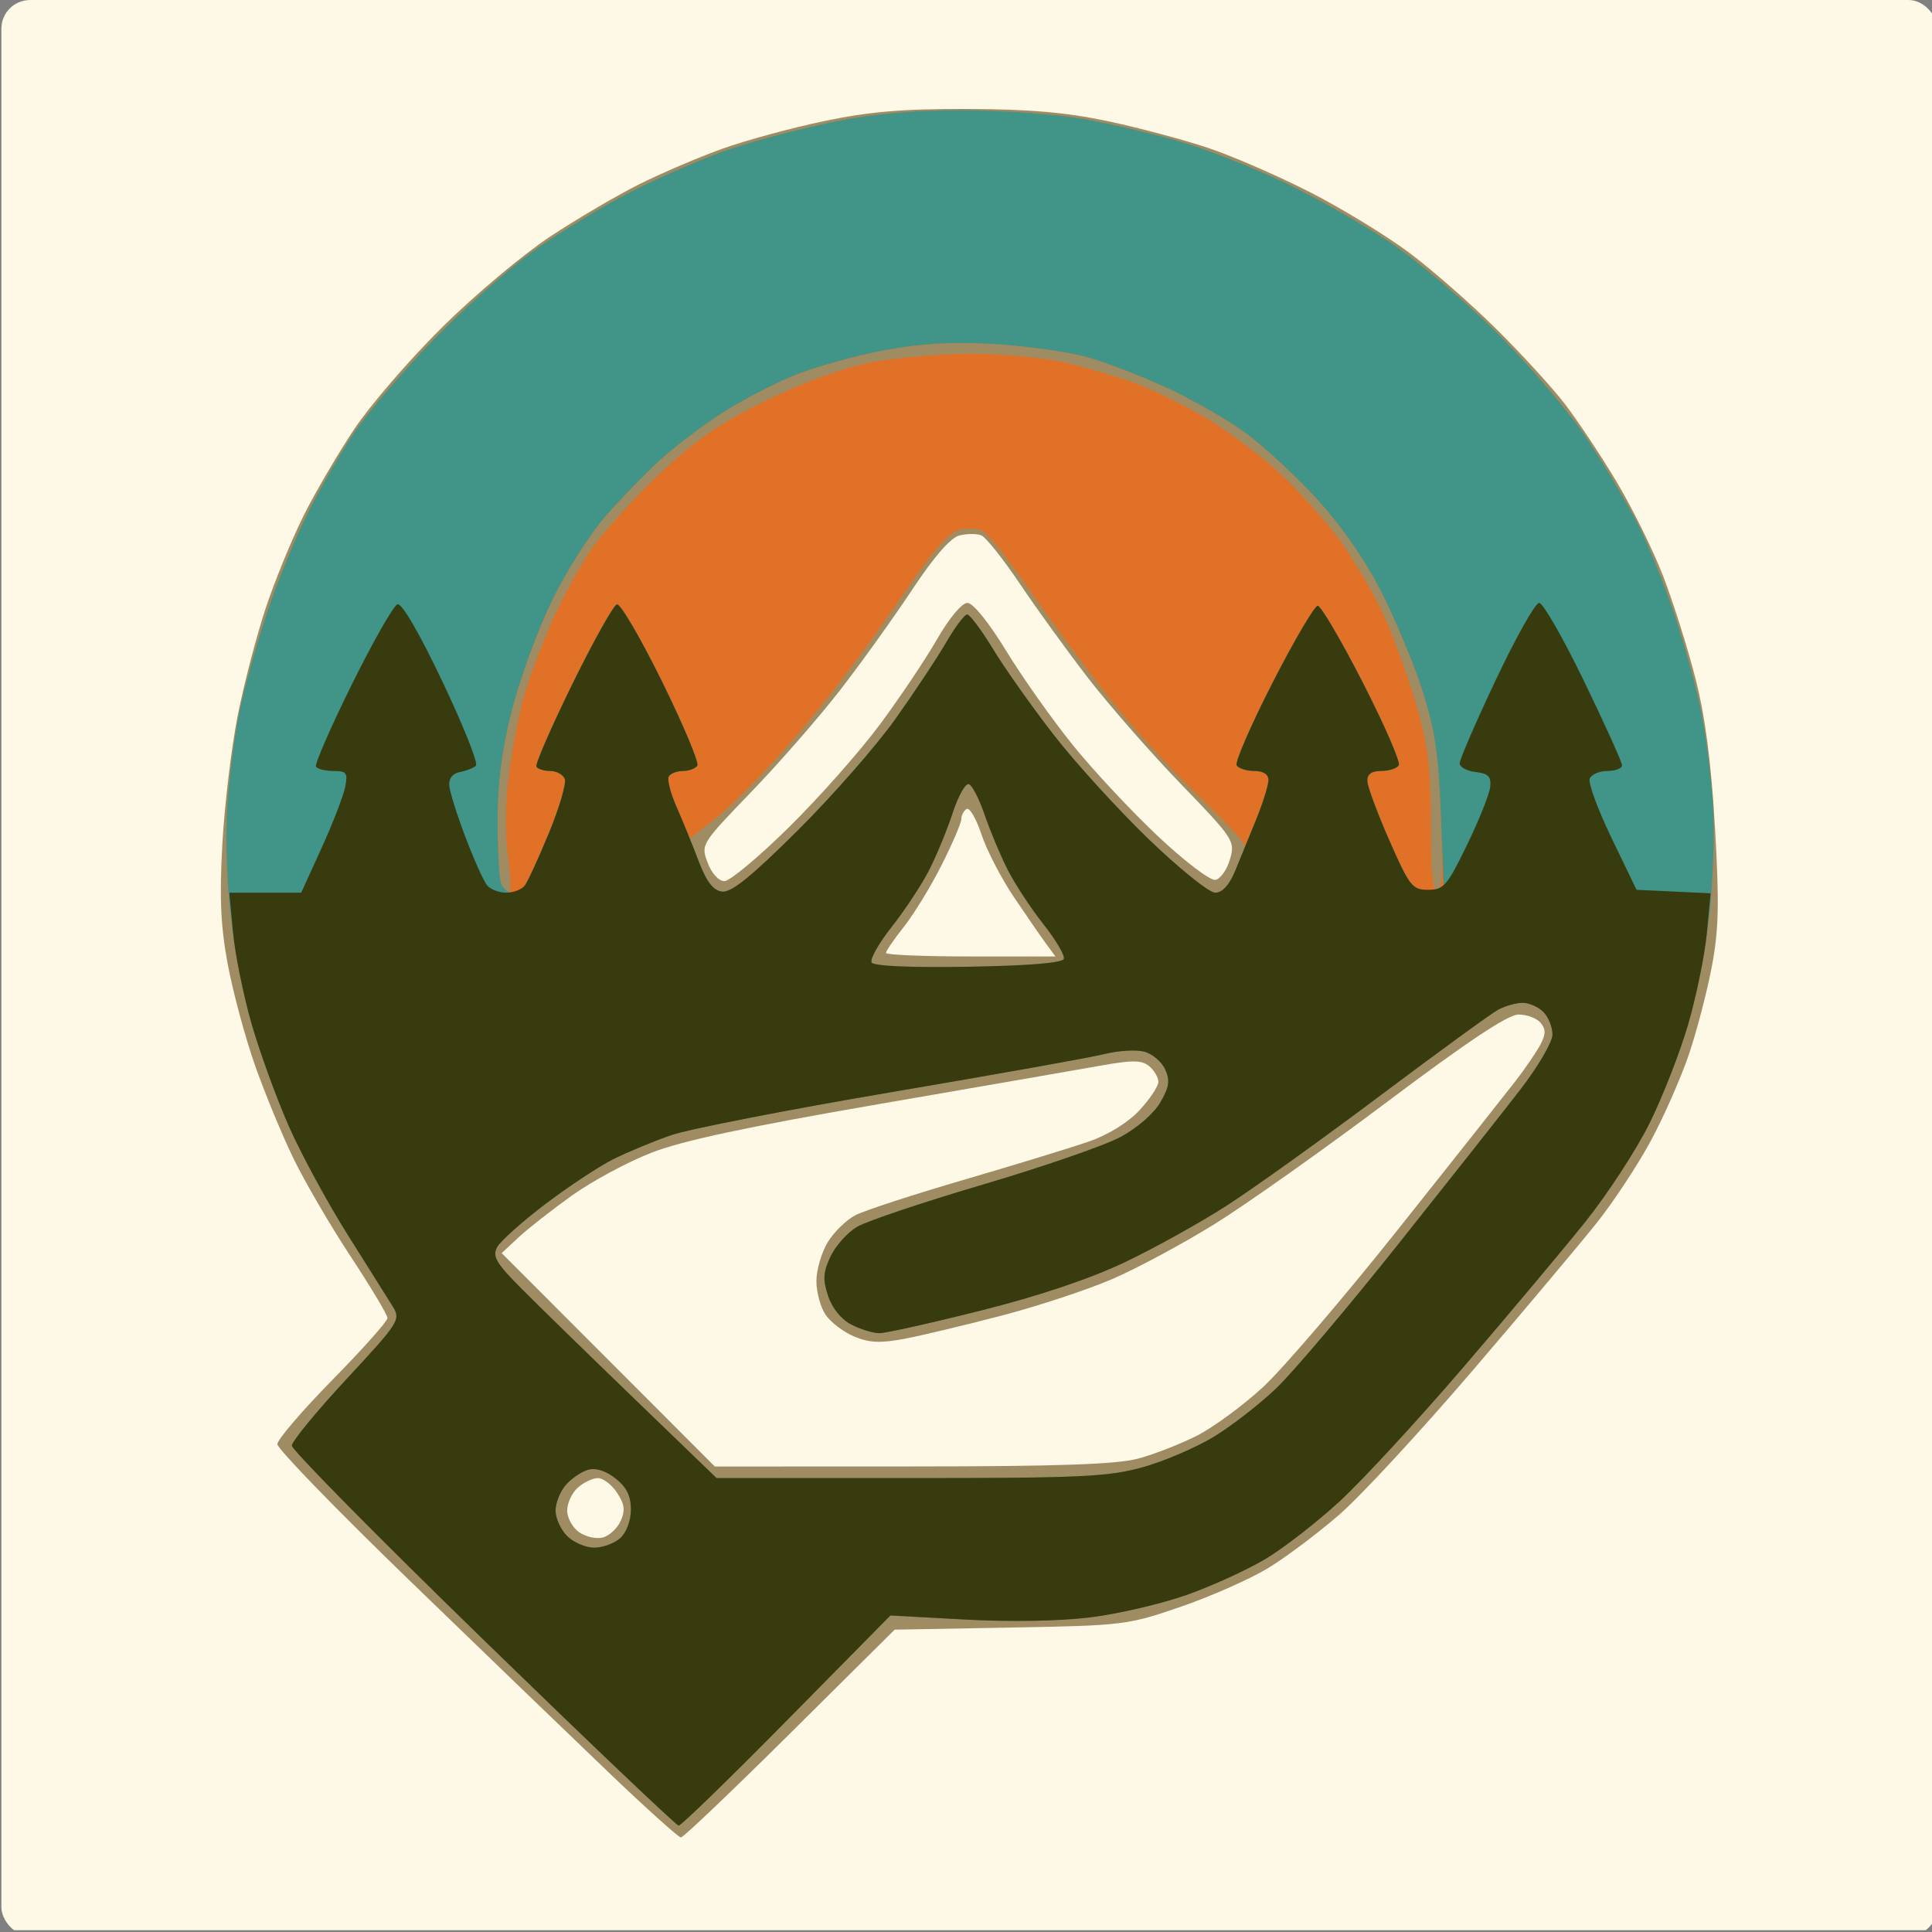
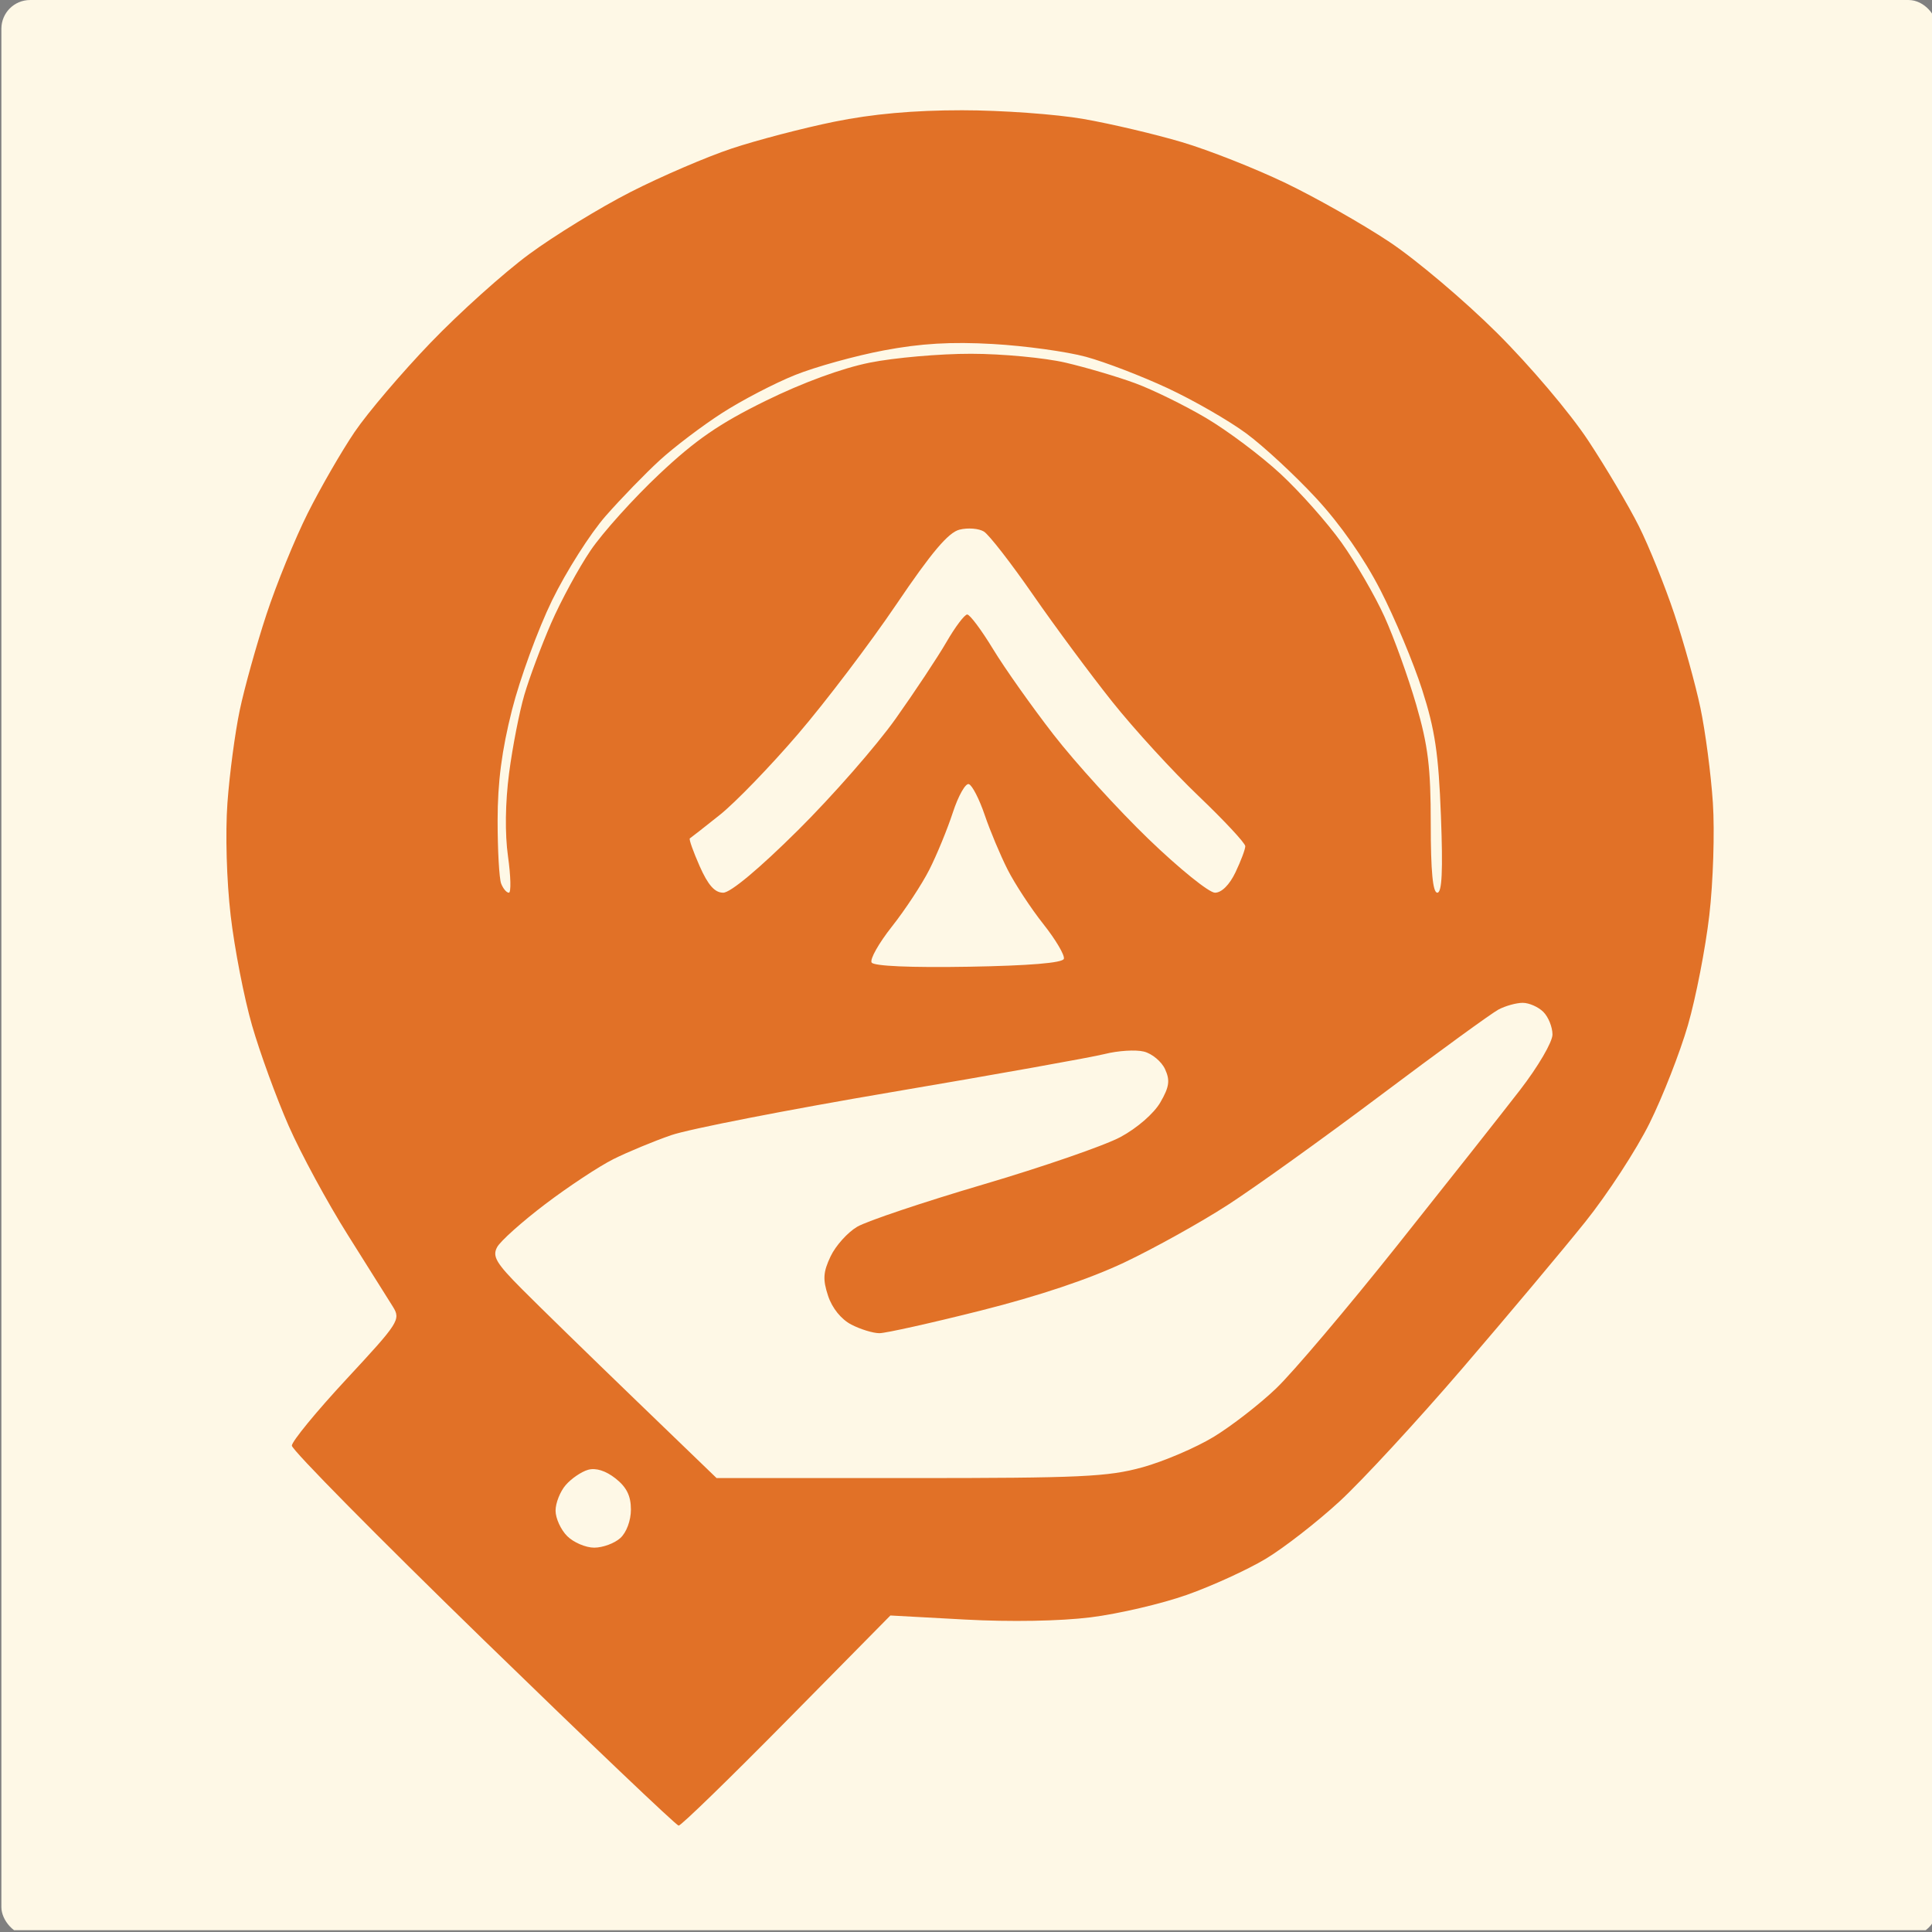
<svg xmlns="http://www.w3.org/2000/svg" xmlns:ns1="http://sodipodi.sourceforge.net/DTD/sodipodi-0.dtd" xmlns:ns2="http://www.inkscape.org/namespaces/inkscape" version="1.1" id="svg1" width="32" height="32" viewBox="0 0 32 32" ns1:docname="happy-camper.svg" ns2:version="1.3.2 (091e20e, 2023-11-25)" ns2:export-filename="happy-camper-stripe-logo.png" ns2:export-xdpi="3000" ns2:export-ydpi="3000">
  <rect x="0" y="0" width="32" height="32" fill="#808080" stroke="none" />
  <ns1:namedview id="namedview1" pagecolor="#ffffff" bordercolor="#000000" borderopacity="0.25" ns2:showpageshadow="2" ns2:pageopacity="0.0" ns2:pagecheckerboard="0" ns2:deskcolor="#d1d1d1" ns2:zoom="18.177278" ns2:cx="16.064011" ns2:cy="16.008998" ns2:window-width="1568" ns2:window-height="877" ns2:window-x="2312" ns2:window-y="88" ns2:window-maximized="0" ns2:current-layer="svg1" />
  <defs id="defs1">
    <clipPath clipPathUnits="userSpaceOnUse" id="clipPath12693">
      <rect style="opacity:0.3;fill:#0000ff" id="rect12693" width="222.667" height="222.667" x="80.923" y="0.655" ry="3.302" />
    </clipPath>
  </defs>
  <g id="g1" transform="translate(-176.256,-95.661)">
    <g id="g12688" clip-path="url(#clipPath12693)" transform="matrix(0.144,0,0,0.144,164.626,95.567)">
      <path style="display:inline;fill:#fef8e6;fill-opacity:1" d="M 0,111.333 V 0 H 187.333 374.667 V 111.333 222.667 H 187.333 0 Z" id="path12692" />
-       <path style="fill:#a08c63" d="m 150.796,204.543 c -4.288,-4.101 -14.621,-14.064 -22.963,-22.139 -8.342,-8.075 -15.167,-15.112 -15.167,-15.636 0,-0.525 2.85,-3.855 6.333,-7.4 3.483,-3.545 6.333,-6.744 6.333,-7.108 0,-0.364 -1.894,-3.534 -4.208,-7.044 -2.314,-3.51 -5.283,-8.595 -6.597,-11.299 -1.314,-2.704 -3.309,-7.534 -4.434,-10.733 -1.125,-3.199 -2.531,-8.407 -3.124,-11.573 -0.824,-4.397 -0.973,-7.668 -0.632,-13.85 0.246,-4.451 1.038,-11.093 1.761,-14.76 0.723,-3.667 2.187,-9.28 3.253,-12.474 1.066,-3.194 3.04,-7.994 4.386,-10.667 1.346,-2.672 3.947,-7.109 5.78,-9.859 1.833,-2.75 6.373,-8.01 10.088,-11.689 3.715,-3.679 9.299,-8.371 12.408,-10.428 3.109,-2.056 7.753,-4.783 10.32,-6.06 2.567,-1.277 6.847,-3.105 9.511,-4.062 2.664,-0.957 7.914,-2.384 11.667,-3.172 5.23,-1.098 9.079,-1.425 16.489,-1.404 7.096,0.02 11.383,0.39 16.122,1.39 3.55,0.749 8.787,2.145 11.638,3.102 2.851,0.957 8.175,3.277 11.832,5.155 3.657,1.878 8.769,5.01 11.359,6.959 2.591,1.949 7.058,5.868 9.927,8.71 2.869,2.841 6.397,6.696 7.84,8.566 1.443,1.87 4.112,5.877 5.932,8.905 1.82,3.028 4.253,7.948 5.407,10.934 1.154,2.985 2.826,8.278 3.717,11.761 1.128,4.412 1.81,9.613 2.247,17.146 0.511,8.808 0.442,11.788 -0.371,16.073 -0.549,2.894 -1.74,7.444 -2.648,10.112 -0.908,2.668 -2.87,7.112 -4.36,9.876 -1.491,2.764 -4.27,6.986 -6.175,9.382 -1.906,2.396 -8.353,10.069 -14.328,17.05 -5.975,6.981 -12.875,14.438 -15.333,16.571 -2.459,2.133 -6.137,4.894 -8.173,6.136 -2.037,1.242 -6.537,3.236 -10,4.431 -6.15,2.123 -6.609,2.179 -19.631,2.414 l -13.333,0.24 -12.041,11.951 C 165.003,206.622 159.361,212 159.088,212 c -0.273,0 -4.005,-3.356 -8.292,-7.457 z m 1.355,-28.941 c 0.547,-1.201 0.457,-1.925 -0.405,-3.241 -0.61,-0.932 -1.604,-1.694 -2.209,-1.694 -0.604,0 -1.647,0.496 -2.318,1.103 -0.671,0.607 -1.219,1.79 -1.219,2.629 0,0.839 0.619,1.959 1.376,2.49 0.757,0.53 1.982,0.806 2.723,0.612 0.741,-0.194 1.664,-1.048 2.051,-1.899 z m 59.516,-7.176 c 1.833,-0.49 4.883,-1.679 6.776,-2.641 1.894,-0.962 5.318,-3.482 7.609,-5.6 2.291,-2.118 9.296,-10.301 15.565,-18.184 6.27,-7.883 12.327,-15.533 13.461,-17 1.134,-1.467 2.426,-3.361 2.871,-4.209 0.627,-1.195 0.63,-1.758 0.015,-2.5 -0.437,-0.527 -1.583,-0.952 -2.546,-0.945 -1.211,0.008 -5.867,3.104 -15.085,10.032 -7.333,5.511 -16.291,11.852 -19.905,14.092 -3.614,2.24 -8.886,5.073 -11.714,6.296 -2.828,1.223 -8.571,3.12 -12.762,4.215 -4.19,1.095 -9.213,2.294 -11.162,2.663 -2.733,0.518 -4.047,0.461 -5.746,-0.249 -1.212,-0.506 -2.692,-1.619 -3.29,-2.473 -0.598,-0.854 -1.086,-2.61 -1.085,-3.904 0.001,-1.293 0.588,-3.312 1.304,-4.486 0.716,-1.174 2.15,-2.573 3.187,-3.109 1.037,-0.536 6.675,-2.375 12.529,-4.085 5.854,-1.711 12.294,-3.683 14.311,-4.382 2.235,-0.775 4.513,-2.182 5.833,-3.604 1.192,-1.283 2.167,-2.75 2.167,-3.26 0,-0.51 -0.474,-1.322 -1.054,-1.803 -0.852,-0.707 -1.905,-0.722 -5.5,-0.08 -2.445,0.437 -13.965,2.435 -25.599,4.441 -15.082,2.6 -22.58,4.201 -26.127,5.579 -2.736,1.062 -6.867,3.286 -9.181,4.942 -2.313,1.656 -5.076,3.822 -6.139,4.814 l -1.933,1.803 12.259,12.273 12.259,12.273 22.673,-0.008 c 16.804,-0.006 23.536,-0.239 26.007,-0.9 z m -10.605,-59.259 c -0.605,-0.825 -2.274,-3.244 -3.708,-5.375 -1.434,-2.131 -3.1,-5.359 -3.703,-7.172 -0.602,-1.813 -1.37,-3.126 -1.706,-2.919 -0.336,0.208 -0.612,0.735 -0.613,1.172 -10e-4,0.437 -1.015,2.806 -2.254,5.264 -1.238,2.459 -3.187,5.652 -4.331,7.096 -1.144,1.444 -2.08,2.808 -2.08,3.03 0,0.222 4.387,0.404 9.748,0.404 h 9.748 z M 171.518,95.796 c 3.463,-3.412 8.17,-8.732 10.461,-11.822 2.291,-3.09 5.247,-7.498 6.568,-9.796 1.403,-2.439 2.856,-4.178 3.491,-4.178 0.647,0 2.456,2.239 4.466,5.527 1.858,3.04 5.306,7.915 7.664,10.833 2.357,2.919 6.774,7.646 9.815,10.505 3.062,2.879 5.999,5.108 6.582,4.995 0.58,-0.112 1.333,-1.177 1.675,-2.368 0.604,-2.105 0.447,-2.346 -5.651,-8.662 -3.45,-3.573 -8.242,-9.047 -10.65,-12.163 -2.408,-3.117 -5.95,-8.009 -7.872,-10.872 -1.922,-2.863 -3.924,-5.37 -4.449,-5.572 -0.525,-0.202 -1.655,-0.191 -2.51,0.024 -1.01,0.254 -2.912,2.44 -5.428,6.239 -2.13,3.217 -5.847,8.398 -8.261,11.515 -2.413,3.117 -7.014,8.39 -10.223,11.717 -5.787,6.001 -5.828,6.068 -5.036,8.167 0.465,1.232 1.271,2.116 1.931,2.116 0.623,0 3.965,-2.792 7.428,-6.204 z" id="path12691" />
      <path style="fill:#e17127" d="m 136.333,189.22 c -12.1,-11.769 -22,-21.797 -22,-22.286 0,-0.488 2.831,-3.936 6.29,-7.661 6.033,-6.496 6.251,-6.836 5.333,-8.32 -0.526,-0.851 -2.863,-4.571 -5.193,-8.266 -2.33,-3.695 -5.388,-9.336 -6.795,-12.536 -1.407,-3.2 -3.304,-8.4 -4.215,-11.557 -0.911,-3.156 -2.017,-8.849 -2.459,-12.65 -0.465,-3.999 -0.621,-9.446 -0.37,-12.928 0.239,-3.309 0.877,-8.116 1.418,-10.683 0.541,-2.567 1.922,-7.517 3.067,-11 1.146,-3.483 3.288,-8.733 4.76,-11.667 1.472,-2.933 3.897,-7.133 5.389,-9.333 1.492,-2.2 5.426,-6.822 8.743,-10.271 3.317,-3.449 8.407,-8.022 11.31,-10.163 2.904,-2.141 8.154,-5.359 11.667,-7.153 3.513,-1.793 8.756,-4.048 11.651,-5.011 2.895,-0.963 8.192,-2.347 11.771,-3.076 4.425,-0.902 9.14,-1.325 14.736,-1.324 4.526,0.001 10.808,0.453 13.961,1.005 3.153,0.551 8.253,1.752 11.333,2.668 3.081,0.916 8.451,3.036 11.935,4.713 3.483,1.676 8.845,4.718 11.915,6.76 3.07,2.042 8.63,6.744 12.356,10.449 3.812,3.791 8.409,9.215 10.511,12.403 2.055,3.117 4.678,7.55 5.829,9.852 1.151,2.302 2.978,6.827 4.06,10.057 1.082,3.229 2.436,8.096 3.009,10.815 0.573,2.719 1.219,7.644 1.437,10.944 0.218,3.304 0.034,9.114 -0.41,12.928 -0.443,3.81 -1.551,9.499 -2.461,12.642 -0.911,3.143 -2.896,8.217 -4.412,11.276 -1.516,3.059 -4.845,8.169 -7.4,11.357 -2.554,3.188 -8.895,10.746 -14.091,16.796 -5.195,6.05 -11.563,12.95 -14.15,15.333 -2.587,2.383 -6.414,5.36 -8.505,6.616 -2.091,1.255 -6.173,3.121 -9.071,4.147 -2.898,1.026 -7.886,2.19 -11.084,2.587 -3.509,0.436 -9.225,0.537 -14.417,0.255 l -8.603,-0.468 -11.932,12.098 c -6.563,6.654 -12.153,12.087 -12.424,12.073 -0.27,-0.014 -10.392,-9.654 -22.492,-21.422 z m 15.781,-11.656 c 0.708,-0.641 1.219,-2.018 1.219,-3.285 0,-1.567 -0.499,-2.574 -1.771,-3.575 -1.131,-0.889 -2.276,-1.248 -3.167,-0.99 -0.767,0.222 -1.92,1.01 -2.562,1.752 -0.642,0.742 -1.167,2.066 -1.167,2.942 0,0.876 0.6,2.193 1.333,2.926 0.733,0.733 2.135,1.333 3.114,1.333 0.979,0 2.329,-0.496 3,-1.103 z m 60.042,-8.134 c 2.453,-0.68 6.138,-2.254 8.189,-3.496 2.05,-1.243 5.298,-3.761 7.216,-5.596 1.919,-1.835 8.17,-9.215 13.891,-16.4 5.721,-7.184 12.085,-15.24 14.142,-17.902 2.082,-2.694 3.739,-5.527 3.739,-6.39 0,-0.853 -0.471,-2.022 -1.048,-2.598 C 257.71,116.471 256.64,116 255.909,116 c -0.731,0 -1.985,0.348 -2.786,0.772 -0.801,0.425 -6.856,4.829 -13.456,9.786 -6.6,4.958 -14.55,10.663 -17.667,12.678 -3.117,2.015 -8.467,4.992 -11.89,6.616 -4.033,1.913 -9.859,3.867 -16.553,5.55 -5.681,1.429 -10.921,2.597 -11.643,2.597 -0.722,0 -2.174,-0.445 -3.225,-0.988 -1.166,-0.603 -2.21,-1.893 -2.677,-3.308 -0.624,-1.892 -0.571,-2.729 0.289,-4.541 0.58,-1.222 1.954,-2.753 3.053,-3.402 1.099,-0.649 7.62,-2.838 14.489,-4.864 6.87,-2.026 13.978,-4.481 15.796,-5.457 1.907,-1.023 3.848,-2.709 4.587,-3.984 1.031,-1.779 1.139,-2.524 0.55,-3.815 -0.402,-0.882 -1.497,-1.797 -2.434,-2.032 -0.937,-0.235 -2.972,-0.109 -4.523,0.281 -1.551,0.39 -12.57,2.361 -24.486,4.38 -11.917,2.02 -23.331,4.248 -25.365,4.952 -2.034,0.704 -5.034,1.949 -6.667,2.766 -1.632,0.817 -5.154,3.144 -7.826,5.171 -2.672,2.027 -5.163,4.255 -5.535,4.951 -0.568,1.061 -0.104,1.843 2.858,4.818 1.944,1.954 7.777,7.644 12.962,12.645 l 9.427,9.092 h 22.254 c 19.629,0 22.781,-0.146 26.715,-1.237 z m -9.026,-58.486 c 0.132,-0.398 -0.928,-2.198 -2.356,-4 -1.428,-1.802 -3.279,-4.624 -4.113,-6.269 -0.834,-1.646 -2.022,-4.478 -2.639,-6.295 -0.617,-1.816 -1.436,-3.407 -1.82,-3.535 -0.384,-0.128 -1.212,1.342 -1.842,3.266 -0.629,1.924 -1.844,4.879 -2.699,6.566 -0.855,1.688 -2.792,4.633 -4.304,6.546 -1.512,1.913 -2.564,3.777 -2.337,4.143 0.254,0.412 4.511,0.596 11.141,0.483 6.962,-0.119 10.813,-0.437 10.969,-0.906 z M 139.196,99.167 c -0.366,-2.615 -0.319,-6.19 0.126,-9.599 0.39,-2.988 1.181,-7.038 1.756,-9 0.576,-1.962 1.961,-5.668 3.077,-8.234 1.117,-2.567 3.161,-6.334 4.542,-8.373 1.382,-2.038 4.934,-5.985 7.895,-8.771 4.191,-3.943 6.899,-5.81 12.228,-8.429 4.258,-2.093 8.787,-3.755 11.983,-4.396 2.826,-0.567 8.076,-1.027 11.667,-1.021 3.59,0.005 8.478,0.466 10.861,1.023 2.383,0.557 5.983,1.621 8,2.363 2.017,0.742 5.684,2.541 8.15,3.997 2.466,1.456 6.314,4.342 8.552,6.414 2.237,2.071 5.4,5.634 7.029,7.916 1.629,2.282 3.854,6.118 4.945,8.524 1.091,2.406 2.735,6.969 3.654,10.139 1.366,4.713 1.67,7.209 1.67,13.689 0,5.449 0.235,7.925 0.754,7.925 0.539,0 0.658,-2.51 0.416,-8.833 -0.273,-7.159 -0.682,-9.908 -2.156,-14.5 -1,-3.117 -3.164,-8.283 -4.808,-11.481 -1.892,-3.681 -4.608,-7.563 -7.4,-10.579 -2.426,-2.621 -6.037,-5.966 -8.024,-7.434 -1.987,-1.468 -6.051,-3.807 -9.031,-5.198 -2.98,-1.391 -7.218,-3.019 -9.418,-3.617 -2.2,-0.598 -7,-1.259 -10.667,-1.469 -4.821,-0.276 -8.306,-0.072 -12.588,0.736 -3.257,0.615 -7.839,1.885 -10.183,2.824 -2.344,0.938 -6.13,2.909 -8.412,4.378 -2.283,1.469 -5.5,3.907 -7.15,5.416 -1.65,1.509 -4.453,4.397 -6.228,6.417 -1.776,2.02 -4.554,6.394 -6.175,9.721 -1.621,3.326 -3.693,8.99 -4.605,12.585 C 138.48,86.946 138,90.629 138,95.031 c 0,3.406 0.182,6.668 0.405,7.248 0.223,0.58 0.623,1.055 0.89,1.055 0.267,0 0.223,-1.875 -0.098,-4.167 z m 33.336,-3 c 3.97,-3.942 9.029,-9.717 11.241,-12.833 2.212,-3.117 4.847,-7.092 5.855,-8.833 1.008,-1.742 2.082,-3.167 2.387,-3.167 0.305,0 1.645,1.794 2.976,3.986 1.332,2.192 4.462,6.617 6.957,9.833 2.494,3.216 7.413,8.622 10.93,12.014 3.517,3.392 6.953,6.167 7.635,6.167 0.763,0 1.672,-0.906 2.363,-2.356 0.618,-1.296 1.123,-2.643 1.123,-2.993 0,-0.35 -2.422,-2.951 -5.382,-5.779 -2.96,-2.828 -7.424,-7.706 -9.921,-10.84 -2.497,-3.134 -6.6,-8.673 -9.118,-12.307 -2.518,-3.635 -5.058,-6.904 -5.643,-7.265 -0.585,-0.361 -1.848,-0.46 -2.807,-0.219 -1.283,0.322 -3.2,2.59 -7.266,8.598 -3.038,4.488 -8.122,11.193 -11.298,14.899 -3.176,3.706 -7.228,7.896 -9.003,9.31 -1.776,1.415 -3.328,2.632 -3.451,2.706 -0.122,0.074 0.386,1.509 1.129,3.19 0.969,2.19 1.737,3.055 2.712,3.055 0.838,0 4.134,-2.753 8.58,-7.167 z" id="path12690" />
-       <path style="fill:#409488" d="m 136.333,189.22 c -12.1,-11.769 -22,-21.797 -22,-22.286 0,-0.488 2.831,-3.936 6.29,-7.661 6.033,-6.496 6.251,-6.836 5.333,-8.32 -0.526,-0.851 -2.863,-4.571 -5.193,-8.266 -2.33,-3.695 -5.388,-9.336 -6.795,-12.536 -1.407,-3.2 -3.304,-8.4 -4.215,-11.557 -0.911,-3.156 -2.017,-8.849 -2.459,-12.65 -0.465,-3.999 -0.621,-9.446 -0.37,-12.928 0.239,-3.309 0.877,-8.116 1.418,-10.683 0.541,-2.567 1.922,-7.517 3.067,-11 1.146,-3.483 3.288,-8.733 4.76,-11.667 1.472,-2.933 3.897,-7.133 5.389,-9.333 1.492,-2.2 5.426,-6.822 8.743,-10.271 3.317,-3.449 8.407,-8.022 11.31,-10.163 2.904,-2.141 8.154,-5.359 11.667,-7.153 3.513,-1.793 8.756,-4.048 11.651,-5.011 2.895,-0.963 8.192,-2.347 11.771,-3.076 4.425,-0.902 9.14,-1.325 14.736,-1.324 4.526,0.001 10.808,0.453 13.961,1.005 3.153,0.551 8.253,1.752 11.333,2.668 3.081,0.916 8.451,3.036 11.935,4.713 3.483,1.676 8.845,4.718 11.915,6.76 3.07,2.042 8.63,6.744 12.356,10.449 3.812,3.791 8.409,9.215 10.511,12.403 2.055,3.117 4.678,7.55 5.829,9.852 1.151,2.302 2.978,6.827 4.06,10.057 1.082,3.229 2.436,8.096 3.009,10.815 0.573,2.719 1.219,7.644 1.437,10.944 0.218,3.304 0.034,9.114 -0.41,12.928 -0.443,3.81 -1.551,9.499 -2.461,12.642 -0.911,3.143 -2.896,8.217 -4.412,11.276 -1.516,3.059 -4.845,8.169 -7.4,11.357 -2.554,3.188 -8.895,10.746 -14.091,16.796 -5.195,6.05 -11.563,12.95 -14.15,15.333 -2.587,2.383 -6.414,5.36 -8.505,6.616 -2.091,1.255 -6.173,3.121 -9.071,4.147 -2.898,1.026 -7.886,2.19 -11.084,2.587 -3.509,0.436 -9.225,0.537 -14.417,0.255 l -8.603,-0.468 -11.932,12.098 c -6.563,6.654 -12.153,12.087 -12.424,12.073 -0.27,-0.014 -10.392,-9.654 -22.492,-21.422 z m 15.781,-11.656 c 0.708,-0.641 1.219,-2.018 1.219,-3.285 0,-1.567 -0.499,-2.574 -1.771,-3.575 -1.131,-0.889 -2.276,-1.248 -3.167,-0.99 -0.767,0.222 -1.92,1.01 -2.562,1.752 -0.642,0.742 -1.167,2.066 -1.167,2.942 0,0.876 0.6,2.193 1.333,2.926 0.733,0.733 2.135,1.333 3.114,1.333 0.979,0 2.329,-0.496 3,-1.103 z m 60.042,-8.134 c 2.453,-0.68 6.138,-2.254 8.189,-3.496 2.05,-1.243 5.298,-3.761 7.216,-5.596 1.919,-1.835 8.17,-9.215 13.891,-16.4 5.721,-7.184 12.085,-15.24 14.142,-17.902 2.082,-2.694 3.739,-5.527 3.739,-6.39 0,-0.853 -0.471,-2.022 -1.048,-2.598 C 257.71,116.471 256.64,116 255.909,116 c -0.731,0 -1.985,0.348 -2.786,0.772 -0.801,0.425 -6.856,4.829 -13.456,9.786 -6.6,4.958 -14.55,10.663 -17.667,12.678 -3.117,2.015 -8.467,4.992 -11.89,6.616 -4.033,1.913 -9.859,3.867 -16.553,5.55 -5.681,1.429 -10.921,2.597 -11.643,2.597 -0.722,0 -2.174,-0.445 -3.225,-0.988 -1.166,-0.603 -2.21,-1.893 -2.677,-3.308 -0.624,-1.892 -0.571,-2.729 0.289,-4.541 0.58,-1.222 1.954,-2.753 3.053,-3.402 1.099,-0.649 7.62,-2.838 14.489,-4.864 6.87,-2.026 13.978,-4.481 15.796,-5.457 1.907,-1.023 3.848,-2.709 4.587,-3.984 1.031,-1.779 1.139,-2.524 0.55,-3.815 -0.402,-0.882 -1.497,-1.797 -2.434,-2.032 -0.937,-0.235 -2.972,-0.109 -4.523,0.281 -1.551,0.39 -12.57,2.361 -24.486,4.38 -11.917,2.02 -23.331,4.248 -25.365,4.952 -2.034,0.704 -5.034,1.949 -6.667,2.766 -1.632,0.817 -5.154,3.144 -7.826,5.171 -2.672,2.027 -5.163,4.255 -5.535,4.951 -0.568,1.061 -0.104,1.843 2.858,4.818 1.944,1.954 7.777,7.644 12.962,12.645 l 9.427,9.092 h 22.254 c 19.629,0 22.781,-0.146 26.715,-1.237 z m -9.026,-58.486 c 0.132,-0.398 -0.928,-2.198 -2.356,-4 -1.428,-1.802 -3.279,-4.624 -4.113,-6.269 -0.834,-1.646 -2.022,-4.478 -2.639,-6.295 -0.617,-1.816 -1.436,-3.407 -1.82,-3.535 -0.384,-0.128 -1.212,1.342 -1.842,3.266 -0.629,1.924 -1.844,4.879 -2.699,6.566 -0.855,1.688 -2.792,4.633 -4.304,6.546 -1.512,1.913 -2.564,3.777 -2.337,4.143 0.254,0.412 4.511,0.596 11.141,0.483 6.962,-0.119 10.813,-0.437 10.969,-0.906 z M 141.133,102.5 c 0.346,-0.458 1.601,-3.195 2.789,-6.081 1.188,-2.886 2.001,-5.661 1.807,-6.167 -0.194,-0.506 -0.944,-0.919 -1.668,-0.919 -0.723,0 -1.442,-0.225 -1.597,-0.5 -0.155,-0.275 1.702,-4.54 4.127,-9.479 2.425,-4.938 4.734,-9.071 5.13,-9.185 0.396,-0.113 2.728,3.87 5.181,8.852 2.453,4.982 4.286,9.34 4.073,9.685 -0.213,0.344 -0.952,0.626 -1.642,0.626 -0.69,0 -1.428,0.28 -1.64,0.623 -0.212,0.343 0.187,1.918 0.887,3.5 0.7,1.582 1.839,4.377 2.532,6.21 0.906,2.397 1.661,3.391 2.69,3.54 1.062,0.153 3.298,-1.648 8.689,-7 3.992,-3.964 9.069,-9.756 11.282,-12.873 2.212,-3.117 4.847,-7.092 5.855,-8.833 1.008,-1.742 2.082,-3.167 2.387,-3.167 0.305,0 1.645,1.794 2.976,3.986 1.332,2.192 4.462,6.617 6.957,9.833 2.494,3.216 7.413,8.622 10.93,12.014 3.517,3.392 6.963,6.167 7.657,6.167 0.83,0 1.617,-0.857 2.299,-2.5 0.57,-1.375 1.666,-4.056 2.435,-5.957 0.769,-1.901 1.398,-3.926 1.398,-4.5 0,-0.661 -0.595,-1.043 -1.627,-1.043 -0.895,0 -1.808,-0.292 -2.028,-0.649 -0.221,-0.357 1.637,-4.632 4.127,-9.5 2.491,-4.868 4.828,-8.851 5.195,-8.851 0.367,0 2.704,3.983 5.195,8.851 2.491,4.868 4.348,9.143 4.127,9.5 -0.221,0.357 -1.133,0.649 -2.028,0.649 -1.122,0 -1.614,0.363 -1.585,1.167 0.023,0.642 1.162,3.717 2.531,6.833 2.201,5.013 2.707,5.692 4.379,5.886 l 1.891,0.22 -0.339,-8.886 c -0.275,-7.214 -0.681,-9.952 -2.158,-14.553 -1,-3.117 -3.164,-8.283 -4.808,-11.481 -1.892,-3.681 -4.608,-7.563 -7.4,-10.579 -2.426,-2.621 -6.037,-5.966 -8.024,-7.434 -1.987,-1.468 -6.051,-3.807 -9.031,-5.198 -2.98,-1.391 -7.218,-3.019 -9.418,-3.617 -2.2,-0.598 -7,-1.259 -10.667,-1.469 -4.821,-0.276 -8.306,-0.072 -12.588,0.736 -3.257,0.615 -7.839,1.885 -10.183,2.824 -2.344,0.938 -6.13,2.909 -8.412,4.378 -2.283,1.469 -5.5,3.907 -7.15,5.416 -1.65,1.509 -4.453,4.397 -6.228,6.417 -1.776,2.02 -4.554,6.394 -6.175,9.721 -1.621,3.326 -3.693,8.99 -4.605,12.585 C 138.48,86.946 138,90.629 138,95.031 c 0,3.406 0.182,6.668 0.405,7.248 0.223,0.58 0.786,1.055 1.252,1.055 0.466,0 1.13,-0.375 1.476,-0.833 z" id="path12689" />
-       <path style="fill:#383b0e" d="m 136.333,189.22 c -12.1,-11.769 -22,-21.797 -22,-22.286 0,-0.488 2.831,-3.936 6.29,-7.661 6.033,-6.496 6.251,-6.836 5.333,-8.32 -0.526,-0.851 -2.863,-4.571 -5.193,-8.266 -2.33,-3.695 -5.388,-9.336 -6.795,-12.536 -1.407,-3.2 -3.328,-8.482 -4.267,-11.737 -0.939,-3.256 -1.899,-7.981 -2.134,-10.5 l -0.426,-4.581 h 4.134 4.134 l 2.338,-5.131 c 1.286,-2.822 2.506,-5.972 2.712,-7 0.332,-1.659 0.182,-1.869 -1.337,-1.869 -0.941,0 -1.847,-0.225 -2.013,-0.5 -0.166,-0.275 1.691,-4.531 4.127,-9.457 2.436,-4.926 4.798,-9.074 5.249,-9.218 0.5,-0.159 2.521,3.319 5.178,8.912 2.397,5.045 4.128,9.389 3.847,9.653 -0.281,0.264 -1.111,0.594 -1.845,0.732 -0.847,0.16 -1.294,0.731 -1.226,1.565 0.059,0.722 0.904,3.406 1.877,5.964 0.973,2.558 2.087,5.033 2.474,5.5 0.387,0.467 1.381,0.849 2.208,0.849 0.827,0 1.787,-0.375 2.133,-0.833 0.346,-0.458 1.601,-3.195 2.789,-6.081 1.188,-2.886 2.001,-5.661 1.807,-6.167 -0.194,-0.506 -0.944,-0.919 -1.668,-0.919 -0.723,0 -1.442,-0.225 -1.597,-0.5 -0.155,-0.275 1.702,-4.54 4.127,-9.479 2.425,-4.938 4.734,-9.071 5.13,-9.185 0.396,-0.113 2.728,3.87 5.181,8.852 2.453,4.982 4.286,9.34 4.073,9.685 -0.213,0.344 -0.952,0.626 -1.642,0.626 -0.69,0 -1.428,0.28 -1.64,0.623 -0.212,0.343 0.187,1.918 0.887,3.5 0.7,1.582 1.839,4.377 2.532,6.21 0.906,2.397 1.661,3.391 2.69,3.54 1.062,0.153 3.298,-1.648 8.689,-7 3.992,-3.964 9.069,-9.756 11.282,-12.873 2.212,-3.117 4.847,-7.092 5.855,-8.833 1.008,-1.742 2.082,-3.167 2.387,-3.167 0.305,0 1.645,1.794 2.976,3.986 1.332,2.192 4.462,6.617 6.957,9.833 2.494,3.216 7.413,8.622 10.93,12.014 3.517,3.392 6.963,6.167 7.657,6.167 0.83,0 1.617,-0.857 2.299,-2.5 0.57,-1.375 1.666,-4.056 2.435,-5.957 0.769,-1.901 1.398,-3.926 1.398,-4.5 0,-0.661 -0.595,-1.043 -1.627,-1.043 -0.895,0 -1.808,-0.292 -2.028,-0.649 -0.221,-0.357 1.637,-4.632 4.127,-9.5 2.491,-4.868 4.828,-8.851 5.195,-8.851 0.367,0 2.704,3.983 5.195,8.851 2.491,4.868 4.348,9.143 4.127,9.5 -0.221,0.357 -1.133,0.649 -2.028,0.649 -1.122,0 -1.614,0.363 -1.585,1.167 0.023,0.642 1.164,3.717 2.535,6.833 2.316,5.265 2.632,5.667 4.457,5.667 1.79,0 2.187,-0.459 4.472,-5.162 1.379,-2.839 2.579,-5.839 2.667,-6.667 0.127,-1.194 -0.218,-1.548 -1.674,-1.716 -1.008,-0.116 -1.836,-0.566 -1.84,-1 -0.004,-0.434 1.871,-4.764 4.167,-9.622 2.295,-4.858 4.534,-8.833 4.976,-8.833 0.442,-5.4e-5 2.767,4.055 5.167,9.012 2.4,4.956 4.364,9.306 4.364,9.667 0,0.36 -0.759,0.655 -1.688,0.655 -0.928,0 -1.842,0.401 -2.03,0.891 -0.188,0.49 0.946,3.565 2.521,6.833 L 269,103 l 4.259,0.201 4.259,0.201 -0.423,4.546 c -0.232,2.5 -1.191,7.199 -2.131,10.442 -0.94,3.243 -2.948,8.398 -4.464,11.457 -1.516,3.059 -4.845,8.169 -7.4,11.357 -2.554,3.188 -8.895,10.746 -14.091,16.796 -5.195,6.05 -11.563,12.95 -14.15,15.333 -2.587,2.383 -6.414,5.36 -8.505,6.616 -2.091,1.255 -6.173,3.121 -9.071,4.147 -2.898,1.026 -7.886,2.19 -11.084,2.587 -3.509,0.436 -9.225,0.537 -14.417,0.255 l -8.603,-0.468 -11.932,12.098 c -6.563,6.654 -12.153,12.087 -12.424,12.073 -0.27,-0.014 -10.392,-9.654 -22.492,-21.422 z m 15.781,-11.656 c 0.708,-0.641 1.219,-2.018 1.219,-3.285 0,-1.567 -0.499,-2.574 -1.771,-3.575 -1.131,-0.889 -2.276,-1.248 -3.167,-0.99 -0.767,0.222 -1.92,1.01 -2.562,1.752 -0.642,0.742 -1.167,2.066 -1.167,2.942 0,0.876 0.6,2.193 1.333,2.926 0.733,0.733 2.135,1.333 3.114,1.333 0.979,0 2.329,-0.496 3,-1.103 z m 60.042,-8.134 c 2.453,-0.68 6.138,-2.254 8.189,-3.496 2.05,-1.243 5.298,-3.761 7.216,-5.596 1.919,-1.835 8.17,-9.215 13.891,-16.4 5.721,-7.184 12.085,-15.24 14.142,-17.902 2.082,-2.694 3.739,-5.527 3.739,-6.39 0,-0.853 -0.471,-2.022 -1.048,-2.598 C 257.71,116.471 256.64,116 255.909,116 c -0.731,0 -1.985,0.348 -2.786,0.772 -0.801,0.425 -6.856,4.829 -13.456,9.786 -6.6,4.958 -14.55,10.663 -17.667,12.678 -3.117,2.015 -8.467,4.992 -11.89,6.616 -4.033,1.913 -9.859,3.867 -16.553,5.55 -5.681,1.429 -10.921,2.597 -11.643,2.597 -0.722,0 -2.174,-0.445 -3.225,-0.988 -1.166,-0.603 -2.21,-1.893 -2.677,-3.308 -0.624,-1.892 -0.571,-2.729 0.289,-4.541 0.58,-1.222 1.954,-2.753 3.053,-3.402 1.099,-0.649 7.62,-2.838 14.489,-4.864 6.87,-2.026 13.978,-4.481 15.796,-5.457 1.907,-1.023 3.848,-2.709 4.587,-3.984 1.031,-1.779 1.139,-2.524 0.55,-3.815 -0.402,-0.882 -1.497,-1.797 -2.434,-2.032 -0.937,-0.235 -2.972,-0.109 -4.523,0.281 -1.551,0.39 -12.57,2.361 -24.486,4.38 -11.917,2.02 -23.331,4.248 -25.365,4.952 -2.034,0.704 -5.034,1.949 -6.667,2.766 -1.632,0.817 -5.154,3.144 -7.826,5.171 -2.672,2.027 -5.163,4.255 -5.535,4.951 -0.568,1.061 -0.104,1.843 2.858,4.818 1.944,1.954 7.777,7.644 12.962,12.645 l 9.427,9.092 h 22.254 c 19.629,0 22.781,-0.146 26.715,-1.237 z m -9.026,-58.486 c 0.132,-0.398 -0.928,-2.198 -2.356,-4 -1.428,-1.802 -3.279,-4.624 -4.113,-6.269 -0.834,-1.646 -2.022,-4.478 -2.639,-6.295 -0.617,-1.816 -1.436,-3.407 -1.82,-3.535 -0.384,-0.128 -1.212,1.342 -1.842,3.266 -0.629,1.924 -1.844,4.879 -2.699,6.566 -0.855,1.688 -2.792,4.633 -4.304,6.546 -1.512,1.913 -2.564,3.777 -2.337,4.143 0.254,0.412 4.511,0.596 11.141,0.483 6.962,-0.119 10.813,-0.437 10.969,-0.906 z" id="path12688" />
    </g>
  </g>
</svg>